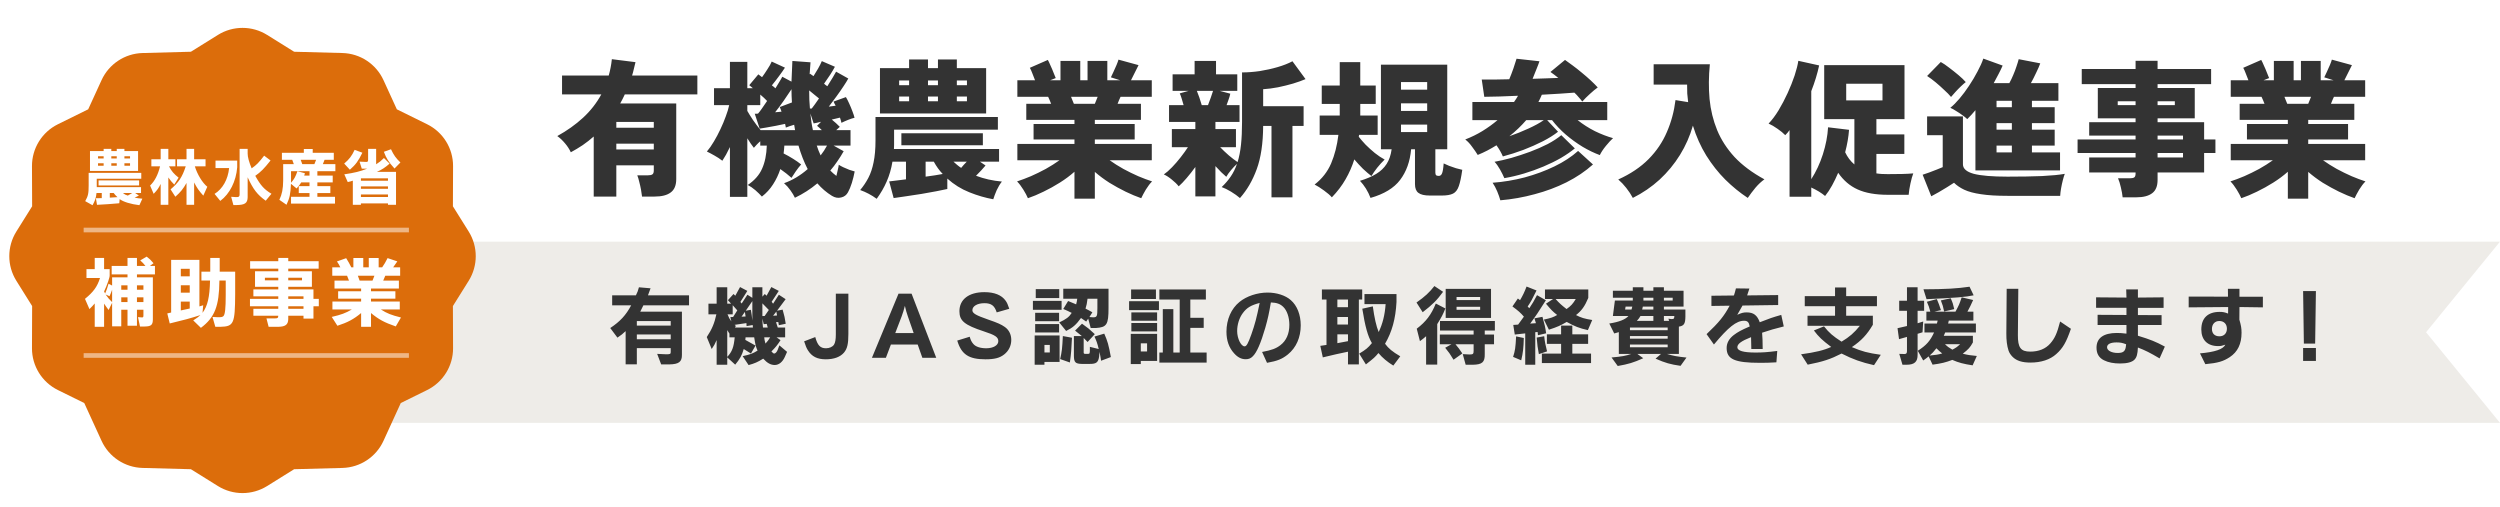
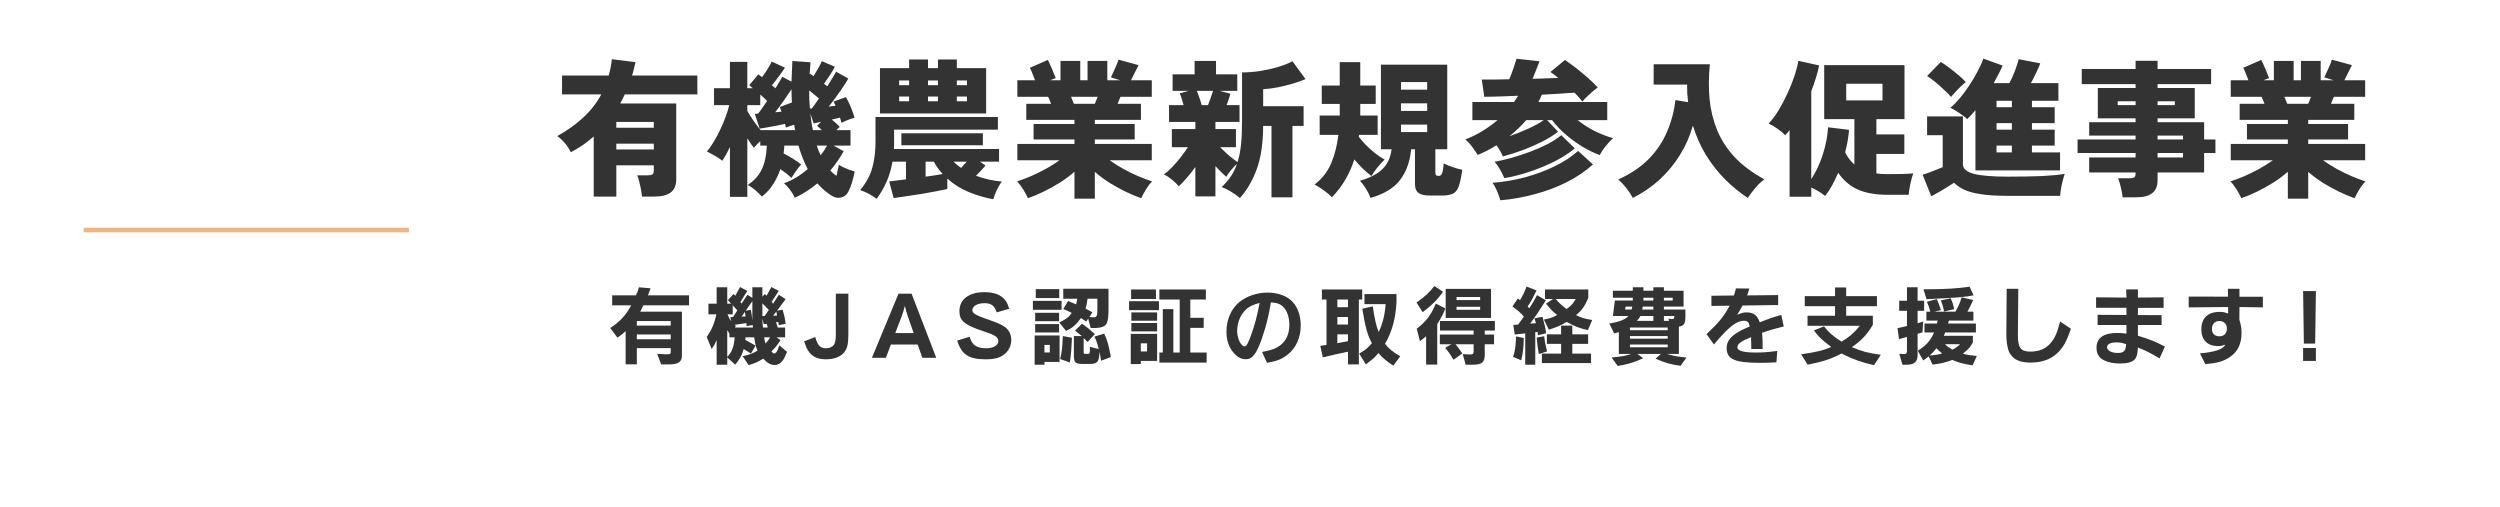
<svg xmlns="http://www.w3.org/2000/svg" width="538" height="109" viewBox="0 0 538 109" fill="none">
  <path d="M127.768 42.304V29.376C127.021 30.037 126.232 30.656 125.4 31.232C124.568 31.787 123.715 32.299 122.84 32.768C122.52 32.085 122.104 31.445 121.592 30.848C121.08 30.229 120.525 29.707 119.928 29.28C122.019 28.128 123.864 26.816 125.464 25.344C127.064 23.872 128.376 22.197 129.4 20.32H120.952V16.256H131C131.32 15.125 131.544 13.952 131.672 12.736L136.76 13.376C136.653 13.845 136.536 14.325 136.408 14.816C136.301 15.307 136.173 15.787 136.024 16.256H150.072V20.32H134.456C134.307 20.661 134.147 20.992 133.976 21.312C133.805 21.632 133.635 21.952 133.464 22.272H145.528V38.528C145.528 39.872 145.133 40.832 144.344 41.408C143.576 42.005 142.403 42.304 140.824 42.304H138.168C138.125 41.877 138.051 41.376 137.944 40.8C137.837 40.224 137.709 39.659 137.56 39.104C137.432 38.549 137.293 38.091 137.144 37.728H139.416C139.864 37.728 140.184 37.664 140.376 37.536C140.589 37.408 140.696 37.12 140.696 36.672V35.584H132.632V42.304H127.768ZM132.632 32.16H140.696V30.912H132.632V32.16ZM132.632 27.488H140.696V26.24H132.632V27.488ZM171.064 42.56C170.851 42.091 170.531 41.557 170.104 40.96C169.699 40.384 169.24 39.872 168.728 39.424C170.541 38.784 172.237 37.771 173.816 36.384C173.027 34.869 172.365 33.184 171.832 31.328H168.792C168.771 31.605 168.749 31.883 168.728 32.16C168.707 32.437 168.675 32.725 168.632 33.024C169.315 33.365 169.997 33.749 170.68 34.176C171.363 34.603 171.939 35.008 172.408 35.392C172.045 35.797 171.661 36.288 171.256 36.864C170.872 37.44 170.563 37.909 170.328 38.272C169.645 37.653 168.845 37.024 167.928 36.384C167.544 37.557 167.021 38.656 166.36 39.68C165.72 40.683 164.92 41.557 163.96 42.304C163.576 41.877 163.107 41.419 162.552 40.928C161.997 40.459 161.453 40.085 160.92 39.808C162.371 38.827 163.395 37.664 163.992 36.32C164.611 34.955 164.952 33.291 165.016 31.328H163.608V30.4C163.331 30.635 163.075 30.88 162.84 31.136C162.605 31.392 162.403 31.616 162.232 31.808C162.061 31.573 161.848 31.285 161.592 30.944C161.357 30.581 161.101 30.187 160.824 29.76V42.368H157.08V31.648C156.803 32.224 156.525 32.768 156.248 33.28C155.971 33.771 155.704 34.208 155.448 34.592C154.936 34.187 154.371 33.813 153.752 33.472C153.155 33.131 152.611 32.843 152.12 32.608C152.632 32.011 153.133 31.296 153.624 30.464C154.136 29.611 154.605 28.725 155.032 27.808C155.48 26.869 155.864 25.952 156.184 25.056C156.525 24.16 156.771 23.349 156.92 22.624H153.656V18.976H157.08V13.312H160.824V18.976H162.008C161.859 18.848 161.72 18.731 161.592 18.624C161.464 18.517 161.347 18.421 161.24 18.336L163.192 16L163.992 16.608C164.355 16.117 164.739 15.552 165.144 14.912C165.571 14.272 165.88 13.717 166.072 13.248L168.92 14.56C168.621 15.029 168.195 15.637 167.64 16.384C167.107 17.109 166.595 17.771 166.104 18.368C166.253 18.475 166.392 18.581 166.52 18.688C166.648 18.795 166.765 18.901 166.872 19.008C167.213 18.453 167.512 17.963 167.768 17.536C168.045 17.088 168.237 16.747 168.344 16.512L170.328 17.568C170.371 16.117 170.435 14.635 170.52 13.12L174.424 13.408C174.403 13.813 174.371 14.24 174.328 14.688C174.285 15.136 174.253 15.573 174.232 16L174.328 15.872L175.064 16.384C175.384 15.893 175.715 15.349 176.056 14.752C176.397 14.155 176.664 13.621 176.856 13.152L179.672 14.368C179.437 14.816 179.096 15.392 178.648 16.096C178.2 16.779 177.763 17.419 177.336 18.016C177.443 18.101 177.56 18.197 177.688 18.304C177.816 18.389 177.933 18.475 178.04 18.56C178.467 17.877 178.851 17.259 179.192 16.704C179.533 16.128 179.779 15.701 179.928 15.424L182.552 16.896C182.339 17.301 181.997 17.856 181.528 18.56C181.08 19.243 180.568 19.979 179.992 20.768C179.437 21.536 178.893 22.261 178.36 22.944C178.595 22.901 178.84 22.869 179.096 22.848C179.352 22.805 179.597 22.773 179.832 22.752C179.747 22.581 179.661 22.421 179.576 22.272C179.512 22.123 179.448 21.984 179.384 21.856L182.04 20.896C182.253 21.237 182.488 21.696 182.744 22.272C183 22.827 183.235 23.392 183.448 23.968C183.661 24.523 183.811 24.981 183.896 25.344C183.512 25.429 183.053 25.579 182.52 25.792C181.987 26.005 181.507 26.219 181.08 26.432C181.059 26.283 181.016 26.112 180.952 25.92C180.909 25.728 180.845 25.525 180.76 25.312C180.525 25.376 180.259 25.44 179.96 25.504C179.661 25.568 179.341 25.643 179 25.728C179.299 25.963 179.597 26.219 179.896 26.496C180.195 26.773 180.472 27.04 180.728 27.296L179.96 28H183.032V31.328H179.384L181.56 32.544C181.155 33.269 180.707 33.984 180.216 34.688C179.747 35.392 179.235 36.064 178.68 36.704C178.893 36.917 179.107 37.12 179.32 37.312C179.533 37.504 179.757 37.685 179.992 37.856C180.099 37.429 180.195 37.013 180.28 36.608C180.387 36.181 180.461 35.797 180.504 35.456C180.76 35.627 181.091 35.808 181.496 36C181.923 36.192 182.349 36.373 182.776 36.544C183.224 36.693 183.608 36.811 183.928 36.896C183.779 37.707 183.576 38.528 183.32 39.36C183.064 40.171 182.787 40.843 182.488 41.376C182.168 41.973 181.677 42.347 181.016 42.496C180.355 42.667 179.693 42.549 179.032 42.144C177.859 41.419 176.813 40.523 175.896 39.456C174.424 40.693 172.813 41.728 171.064 42.56ZM163.672 28H171.096L170.904 26.848C170.605 26.933 170.296 27.029 169.976 27.136C169.677 27.243 169.389 27.349 169.112 27.456C169.091 27.349 169.069 27.232 169.048 27.104C169.027 26.955 168.995 26.805 168.952 26.656C168.397 26.784 167.736 26.923 166.968 27.072C166.221 27.221 165.517 27.349 164.856 27.456C164.195 27.563 163.736 27.637 163.48 27.68L162.424 24.48C162.531 24.48 162.637 24.48 162.744 24.48C162.851 24.48 162.979 24.469 163.128 24.448C163.341 24.213 163.619 23.851 163.96 23.36C164.301 22.869 164.675 22.325 165.08 21.728C164.888 21.515 164.664 21.291 164.408 21.056C164.152 20.821 163.885 20.587 163.608 20.352V22.624H160.824V23.872C161.123 24.405 161.528 25.056 162.04 25.824C162.573 26.592 163.117 27.317 163.672 28ZM166.808 24.16C167.043 24.139 167.277 24.117 167.512 24.096C167.747 24.075 167.971 24.053 168.184 24.032C168.12 23.84 168.056 23.659 167.992 23.488C167.928 23.317 167.864 23.168 167.8 23.04L170.424 22.048C170.36 21.109 170.328 20.16 170.328 19.2C169.859 19.925 169.304 20.747 168.664 21.664C168.024 22.581 167.405 23.413 166.808 24.16ZM174.296 23.36H174.68C174.851 23.147 175.075 22.848 175.352 22.464C175.629 22.08 175.928 21.653 176.248 21.184C175.949 20.928 175.608 20.651 175.224 20.352C174.861 20.032 174.499 19.733 174.136 19.456C174.136 20.117 174.147 20.779 174.168 21.44C174.211 22.08 174.253 22.72 174.296 23.36ZM174.936 28H176.856C176.493 27.637 176.152 27.328 175.832 27.072L176.696 26.208C176.355 26.293 176.035 26.368 175.736 26.432C175.459 26.475 175.245 26.517 175.096 26.56L174.392 24.416C174.456 25.013 174.531 25.621 174.616 26.24C174.701 26.837 174.808 27.424 174.936 28ZM176.6 33.44C176.856 33.099 177.101 32.757 177.336 32.416C177.571 32.053 177.784 31.691 177.976 31.328H175.768C175.896 31.691 176.024 32.053 176.152 32.416C176.301 32.757 176.451 33.099 176.6 33.44ZM213.752 42.88C212.067 42.581 210.349 42.08 208.6 41.376C206.872 40.693 205.293 39.712 203.864 38.432V40.672C203.309 40.8 202.531 40.96 201.528 41.152C200.547 41.344 199.48 41.536 198.328 41.728C197.176 41.92 196.056 42.091 194.968 42.24C193.901 42.411 193.016 42.539 192.312 42.624L191.352 39.04C191.779 38.997 192.301 38.933 192.92 38.848C193.56 38.763 194.243 38.677 194.968 38.592V34.784H192.056C191.8 36.341 191.384 37.771 190.808 39.072C190.253 40.352 189.539 41.589 188.664 42.784C187.555 41.973 186.371 41.344 185.112 40.896C185.795 40.085 186.381 39.211 186.872 38.272C187.363 37.333 187.736 36.224 187.992 34.944C188.269 33.643 188.408 32.075 188.408 30.24V25.184H214.744V27.904H192.408V30.24C192.408 30.539 192.408 30.848 192.408 31.168C192.408 31.467 192.397 31.765 192.376 32.064H215V34.784H210.872L212.088 35.616C211.811 35.936 211.491 36.299 211.128 36.704C210.765 37.088 210.403 37.461 210.04 37.824C211.789 38.485 213.645 38.901 215.608 39.072C215.203 39.584 214.829 40.203 214.488 40.928C214.168 41.675 213.923 42.325 213.752 42.88ZM189.368 24.416V14.656H195.64V12.8H199.704V14.656H201.848V12.8H205.912V14.656H212.216V24.416H189.368ZM193.976 31.264V28.672H211.512V31.264H193.976ZM199.192 38.016C199.896 37.909 200.568 37.813 201.208 37.728C201.848 37.621 202.403 37.525 202.872 37.44C202.147 36.693 201.507 35.808 200.952 34.784H199.192V38.016ZM205.912 21.792H208.088V20.768H205.912V21.792ZM205.912 18.336H208.088V17.312H205.912V18.336ZM193.496 21.792H195.64V20.768H193.496V21.792ZM199.704 21.792H201.848V20.768H199.704V21.792ZM193.496 18.336H195.64V17.312H193.496V18.336ZM199.704 18.336H201.848V17.312H199.704V18.336ZM206.84 36.128C207.032 35.915 207.224 35.691 207.416 35.456C207.629 35.221 207.843 34.997 208.056 34.784H205.176C205.432 35.019 205.699 35.253 205.976 35.488C206.253 35.723 206.541 35.936 206.84 36.128ZM231.224 42.752V36.96C230.285 37.792 229.24 38.571 228.088 39.296C226.936 40.021 225.763 40.672 224.568 41.248C223.395 41.824 222.275 42.293 221.208 42.656C220.995 42.144 220.664 41.525 220.216 40.8C219.768 40.075 219.32 39.488 218.872 39.04C219.789 38.741 220.781 38.368 221.848 37.92C222.915 37.451 223.981 36.928 225.048 36.352C226.115 35.755 227.096 35.136 227.992 34.496H218.936V30.976H231.224V30.016H222.424V26.688H231.224V25.792H220.856V22.336H226.2C226.093 22.059 225.987 21.792 225.88 21.536C225.773 21.259 225.667 21.024 225.56 20.832H218.936V17.28H222.744C222.573 16.811 222.381 16.32 222.168 15.808C221.976 15.296 221.795 14.891 221.624 14.592L225.496 12.896C225.667 13.195 225.859 13.6 226.072 14.112C226.307 14.603 226.52 15.104 226.712 15.616C226.925 16.107 227.085 16.501 227.192 16.8L225.976 17.28H228.216V13.12H232.472V17.28H234.04V13.12H238.296V17.28H241.08L239.064 16.64C239.213 16.363 239.395 15.979 239.608 15.488C239.843 14.976 240.067 14.475 240.28 13.984C240.493 13.472 240.632 13.088 240.696 12.832L245.016 14.016C244.824 14.421 244.557 14.955 244.216 15.616C243.896 16.277 243.619 16.832 243.384 17.28H247.864V20.832H241.144C241.037 21.024 240.931 21.259 240.824 21.536C240.717 21.792 240.611 22.059 240.504 22.336H245.528V25.792H235.608V26.688H244.184V30.016H235.608V30.976H247.864V34.496H238.808C239.704 35.136 240.685 35.755 241.752 36.352C242.819 36.928 243.885 37.451 244.952 37.92C246.019 38.368 247.011 38.741 247.928 39.04C247.48 39.488 247.032 40.075 246.584 40.8C246.157 41.525 245.827 42.144 245.592 42.656C244.547 42.293 243.427 41.824 242.232 41.248C241.059 40.672 239.896 40.032 238.744 39.328C237.613 38.603 236.568 37.824 235.608 36.992V42.752H231.224ZM231.096 22.336H235.608C235.693 22.123 235.789 21.888 235.896 21.632C236.003 21.376 236.109 21.109 236.216 20.832H230.488C230.595 21.109 230.701 21.376 230.808 21.632C230.915 21.888 231.011 22.123 231.096 22.336ZM266.84 42.624C266.328 42.176 265.688 41.717 264.92 41.248C264.173 40.8 263.501 40.469 262.904 40.256C263.672 39.531 264.323 38.773 264.856 37.984C265.411 37.173 265.859 36.267 266.2 35.264C265.795 35.627 265.368 36.075 264.92 36.608C264.472 37.141 264.131 37.621 263.896 38.048C263.597 37.792 263.235 37.461 262.808 37.056C262.403 36.651 261.987 36.213 261.56 35.744V42.272H257.24V35.936C256.643 36.768 256.013 37.568 255.352 38.336C254.712 39.083 254.147 39.669 253.656 40.096C253.293 39.627 252.803 39.147 252.184 38.656C251.565 38.144 250.989 37.771 250.456 37.536C250.989 37.173 251.576 36.661 252.216 36C252.856 35.339 253.475 34.624 254.072 33.856C254.691 33.067 255.213 32.341 255.64 31.68H252.184V27.776H257.24V26.24H251.576V22.624H254.712C254.584 22.133 254.445 21.664 254.296 21.216C254.168 20.768 254.029 20.395 253.88 20.096L255.8 19.552H252.344V16H257.08V13.12H261.688V16H266.264V19.552H262.456L264.76 20.16C264.675 20.565 264.557 20.971 264.408 21.376C264.28 21.781 264.131 22.197 263.96 22.624H266.744V26.24H261.56V27.776H265.976V31.68H262.584C263.117 32.235 263.736 32.821 264.44 33.44C265.144 34.037 265.773 34.517 266.328 34.88C266.669 33.792 266.915 32.544 267.064 31.136C267.213 29.728 267.288 28.107 267.288 26.272V15.584C268.504 15.584 269.773 15.488 271.096 15.296C272.44 15.083 273.731 14.795 274.968 14.432C276.205 14.069 277.261 13.653 278.136 13.184L280.952 17.024C280.205 17.344 279.309 17.664 278.264 17.984C277.24 18.283 276.163 18.549 275.032 18.784C273.923 18.997 272.856 19.136 271.832 19.2V22.848H280.536V27.104H278.136V42.464H273.624V27.104H271.832C271.811 30.837 271.352 33.931 270.456 36.384C269.56 38.837 268.355 40.917 266.84 42.624ZM258.616 22.624H259.96C260.173 22.091 260.376 21.547 260.568 20.992C260.781 20.416 260.941 19.936 261.048 19.552H257.56C257.731 19.957 257.912 20.437 258.104 20.992C258.296 21.547 258.467 22.091 258.616 22.624ZM294.936 42.592C294.68 41.909 294.349 41.237 293.944 40.576C293.539 39.936 293.112 39.381 292.664 38.912C294.072 38.485 295.245 37.984 296.184 37.408C297.123 36.832 297.859 36.128 298.392 35.296C298.947 34.443 299.309 33.387 299.48 32.128H297.176V13.92H311.448V32.128H308.888V37.12C308.888 37.397 308.941 37.589 309.048 37.696C309.155 37.803 309.347 37.856 309.624 37.856C309.923 37.856 310.147 37.696 310.296 37.376C310.467 37.035 310.595 36.299 310.68 35.168C310.979 35.317 311.363 35.488 311.832 35.68C312.301 35.851 312.792 36.021 313.304 36.192C313.816 36.341 314.275 36.459 314.68 36.544C314.467 38.08 314.221 39.243 313.944 40.032C313.667 40.843 313.251 41.387 312.696 41.664C312.141 41.941 311.341 42.08 310.296 42.08H307.704C306.552 42.08 305.731 41.888 305.24 41.504C304.749 41.141 304.504 40.512 304.504 39.616V32.128H303.672C303.437 34.752 302.648 36.949 301.304 38.72C299.981 40.469 297.859 41.76 294.936 42.592ZM286.616 42.464C286.232 42.016 285.667 41.525 284.92 40.992C284.195 40.459 283.523 40.032 282.904 39.712C284.504 38.475 285.688 36.96 286.456 35.168C287.224 33.355 287.747 31.307 288.024 29.024H283.992V24.864H288.312V22.368H284.44V18.4H288.312V13.376H292.728V18.4H296.056V22.368H292.728V24.864H296.472V29.024H292.472L292.408 29.44C292.792 29.931 293.283 30.496 293.88 31.136C294.499 31.755 295.16 32.352 295.864 32.928C296.589 33.504 297.293 33.973 297.976 34.336C297.421 34.869 296.888 35.456 296.376 36.096C295.885 36.715 295.469 37.312 295.128 37.888C294.573 37.461 293.965 36.939 293.304 36.32C292.664 35.68 292.045 35.008 291.448 34.304C290.979 35.797 290.349 37.227 289.56 38.592C288.792 39.936 287.811 41.227 286.616 42.464ZM301.496 23.872H307.128V22.24H301.496V23.872ZM301.496 19.296H307.128V17.664H301.496V19.296ZM301.496 28.416H307.128V26.816H301.496V28.416ZM323.416 33.664C323.096 32.896 322.637 32.096 322.04 31.264C321.421 31.648 320.771 32.021 320.088 32.384C319.427 32.725 318.733 33.045 318.008 33.344C317.667 32.789 317.261 32.203 316.792 31.584C316.344 30.944 315.853 30.421 315.32 30.016C316.643 29.504 317.88 28.896 319.032 28.192C320.205 27.467 321.283 26.688 322.264 25.856H316.856V21.952H325.816C326.136 21.504 326.424 21.056 326.68 20.608C325.251 20.672 323.896 20.725 322.616 20.768C321.357 20.789 320.291 20.811 319.416 20.832L318.872 17.12C319.64 17.12 320.536 17.12 321.56 17.12C322.584 17.099 323.661 17.077 324.792 17.056C325.091 16.352 325.389 15.573 325.688 14.72C325.987 13.845 326.211 13.152 326.36 12.64L331.288 13.184C331.16 13.589 330.947 14.155 330.648 14.88C330.371 15.605 330.093 16.299 329.816 16.96C330.819 16.917 331.789 16.885 332.728 16.864C333.688 16.821 334.563 16.789 335.352 16.768C335.053 16.512 334.755 16.277 334.456 16.064C334.179 15.851 333.912 15.659 333.656 15.488L336.792 12.896C337.261 13.216 337.805 13.611 338.424 14.08C339.064 14.549 339.715 15.061 340.376 15.616C341.059 16.171 341.699 16.725 342.296 17.28C342.893 17.835 343.405 18.347 343.832 18.816C343.299 19.2 342.733 19.669 342.136 20.224C341.539 20.757 340.995 21.301 340.504 21.856C340.312 21.579 340.067 21.28 339.768 20.96C339.491 20.619 339.171 20.277 338.808 19.936C337.955 20 336.909 20.075 335.672 20.16C334.456 20.224 333.165 20.299 331.8 20.384C331.693 20.64 331.576 20.907 331.448 21.184C331.341 21.44 331.213 21.696 331.064 21.952H345.88V25.856H339.512C340.643 26.752 341.88 27.541 343.224 28.224C344.589 28.885 345.891 29.387 347.128 29.728C346.68 30.133 346.168 30.688 345.592 31.392C345.016 32.096 344.579 32.757 344.28 33.376C343.064 32.928 341.827 32.331 340.568 31.584C339.309 30.816 338.104 29.941 336.952 28.96C335.821 27.979 334.84 26.944 334.008 25.856H332.952L335.288 28.352C334.435 29.035 333.347 29.717 332.024 30.4C330.723 31.061 329.325 31.68 327.832 32.256C326.339 32.811 324.867 33.28 323.416 33.664ZM322.872 43.104C322.723 42.549 322.499 41.909 322.2 41.184C321.901 40.48 321.571 39.861 321.208 39.328C323.533 39.157 325.837 38.773 328.12 38.176C330.403 37.557 332.536 36.768 334.52 35.808C336.504 34.848 338.2 33.739 339.608 32.48L342.808 35.392C341.165 36.864 339.267 38.144 337.112 39.232C334.979 40.299 332.696 41.152 330.264 41.792C327.853 42.453 325.389 42.891 322.872 43.104ZM323.736 38.336C323.501 37.781 323.192 37.163 322.808 36.48C322.424 35.797 322.029 35.243 321.624 34.816C322.712 34.624 323.917 34.347 325.24 33.984C326.563 33.6 327.896 33.163 329.24 32.672C330.605 32.16 331.875 31.605 333.048 31.008C334.221 30.389 335.203 29.749 335.992 29.088L338.904 31.936C338.072 32.619 337.08 33.301 335.928 33.984C334.776 34.645 333.517 35.264 332.152 35.84C330.787 36.416 329.389 36.917 327.96 37.344C326.531 37.771 325.123 38.101 323.736 38.336ZM324.824 29.312C326.189 28.843 327.544 28.299 328.888 27.68C330.253 27.061 331.363 26.453 332.216 25.856H328.44C327.395 27.072 326.189 28.224 324.824 29.312ZM351.384 42.592C351 41.867 350.531 41.152 349.976 40.448C349.443 39.765 348.867 39.157 348.248 38.624C350.893 37.429 353.069 35.968 354.776 34.24C356.483 32.512 357.795 30.571 358.712 28.416C359.651 26.261 360.269 23.968 360.568 21.536L363.288 21.984C363.203 21.365 363.139 20.747 363.096 20.128C363.075 19.509 363.064 18.869 363.064 18.208H355.864V13.824H367.96C367.704 16.448 367.683 18.944 367.896 21.312C368.131 23.68 368.675 25.909 369.528 28C370.381 30.069 371.629 32 373.272 33.792C374.936 35.563 377.08 37.163 379.704 38.592C379.043 39.061 378.403 39.659 377.784 40.384C377.165 41.131 376.611 41.867 376.12 42.592C374.435 41.483 372.824 40.171 371.288 38.656C369.773 37.141 368.408 35.413 367.192 33.472C365.997 31.531 365.037 29.387 364.312 27.04C363.672 29.28 362.744 31.381 361.528 33.344C360.312 35.307 358.851 37.077 357.144 38.656C355.437 40.213 353.517 41.525 351.384 42.592ZM385.112 42.336V28C384.963 28.192 384.813 28.384 384.664 28.576C384.515 28.747 384.355 28.917 384.184 29.088C383.757 28.64 383.203 28.181 382.52 27.712C381.859 27.243 381.219 26.869 380.6 26.592C381.325 25.845 382.04 24.896 382.744 23.744C383.448 22.571 384.099 21.333 384.696 20.032C385.293 18.731 385.795 17.472 386.2 16.256C386.605 15.019 386.872 13.963 387 13.088L391.48 14.08C391.096 15.872 390.531 17.717 389.784 19.616V38.56C390.808 36.981 391.64 35.2 392.28 33.216C392.92 31.211 393.293 29.269 393.4 27.392L397.912 27.936C397.805 29.451 397.528 31.061 397.08 32.768C397.571 33.813 398.232 34.688 399.064 35.392V25.632H392.568V14.016H409.848V25.632H403.8V28.928H409.816V33.12H403.8V37.312C404.184 37.376 404.579 37.419 404.984 37.44C405.411 37.461 405.837 37.472 406.264 37.472C407.395 37.472 408.419 37.461 409.336 37.44C410.275 37.419 411.075 37.376 411.736 37.312C411.523 37.867 411.32 38.592 411.128 39.488C410.936 40.363 410.808 41.173 410.744 41.92H406.264C403.619 41.92 401.453 41.536 399.768 40.768C398.104 40.021 396.707 38.827 395.576 37.184C395.171 38.144 394.733 39.051 394.264 39.904C393.795 40.757 393.293 41.515 392.76 42.176C392.419 41.877 391.971 41.557 391.416 41.216C390.883 40.896 390.339 40.608 389.784 40.352V42.336H385.112ZM397.304 21.6H405.112V18.016H397.304V21.6ZM425.112 36.672V23.712C424.835 24.053 424.547 24.384 424.248 24.704C423.949 25.024 423.651 25.333 423.352 25.632C423.096 25.376 422.755 25.099 422.328 24.8C421.901 24.48 421.453 24.181 420.984 23.904C420.536 23.605 420.109 23.371 419.704 23.2C420.323 22.709 420.984 22.048 421.688 21.216C422.392 20.384 423.075 19.467 423.736 18.464C424.419 17.44 425.027 16.416 425.56 15.392C426.115 14.368 426.531 13.44 426.808 12.608L430.968 14.112C430.712 14.709 430.413 15.328 430.072 15.968C429.752 16.587 429.411 17.227 429.048 17.888H432.408C432.707 17.355 432.984 16.779 433.24 16.16C433.517 15.52 433.752 14.901 433.944 14.304C434.157 13.685 434.317 13.163 434.424 12.736L439.064 13.632C438.893 14.123 438.605 14.784 438.2 15.616C437.816 16.448 437.432 17.205 437.048 17.888H442.968V21.696H437.272V23.072H442.168V26.496H437.272V27.904H442.168V31.328H437.272V32.8H443.32V36.672H425.112ZM415.608 42.24L413.752 37.6C414.136 37.472 414.605 37.312 415.16 37.12C415.736 36.907 416.291 36.693 416.824 36.48C417.379 36.267 417.795 36.096 418.072 35.968V29.088H414.712V25.056H422.424V35.36C422.424 36.299 423.203 36.981 424.76 37.408C426.339 37.813 428.76 38.016 432.024 38.016C434.904 38.016 437.379 37.973 439.448 37.888C441.539 37.781 443.171 37.621 444.344 37.408C444.216 37.728 444.077 38.176 443.928 38.752C443.779 39.328 443.651 39.925 443.544 40.544C443.437 41.163 443.373 41.696 443.352 42.144H432.024C429.699 42.144 427.789 42.027 426.296 41.792C424.824 41.579 423.629 41.259 422.712 40.832C421.816 40.405 421.08 39.904 420.504 39.328C420.099 39.605 419.597 39.925 419 40.288C418.424 40.651 417.837 41.003 417.24 41.344C416.643 41.685 416.099 41.984 415.608 42.24ZM419.864 20.864C419.48 20.395 418.989 19.893 418.392 19.36C417.816 18.805 417.208 18.261 416.568 17.728C415.928 17.195 415.309 16.736 414.712 16.352L417.656 13.344C418.168 13.621 418.765 14.027 419.448 14.56C420.131 15.072 420.803 15.605 421.464 16.16C422.125 16.715 422.648 17.216 423.032 17.664C422.755 17.877 422.403 18.187 421.976 18.592C421.571 18.976 421.176 19.381 420.792 19.808C420.408 20.213 420.099 20.565 419.864 20.864ZM429.656 32.8H432.952V31.328H429.656V32.8ZM429.656 27.904H432.952V26.496H429.656V27.904ZM429.656 23.072H432.952V21.696H429.656V23.072ZM456.792 42.464C456.728 41.824 456.6 41.109 456.408 40.32C456.237 39.552 456.035 38.901 455.8 38.368H458.328C458.776 38.368 459.096 38.304 459.288 38.176C459.48 38.048 459.576 37.771 459.576 37.344V37.12H449.592V33.888H459.576V32.928H447.096V30.016H459.576V29.184H449.592V26.304H459.576V25.472H451.448V18.944H459.576V18.112H447.992V14.848H459.576V13.088H464.312V14.848H475.832V18.112H464.312V18.944H472.312V25.472H464.312V26.304H474.328V30.016H476.76V32.928H474.328V37.12H464.312V38.72C464.312 40.043 463.928 40.992 463.16 41.568C462.392 42.165 461.24 42.464 459.704 42.464H456.792ZM464.312 33.888H469.784V32.928H464.312V33.888ZM464.312 30.016H469.784V29.184H464.312V30.016ZM455.736 22.624H459.576V21.792H455.736V22.624ZM464.312 22.624H468.024V21.792H464.312V22.624ZM492.344 42.752V36.96C491.405 37.792 490.36 38.571 489.208 39.296C488.056 40.021 486.883 40.672 485.688 41.248C484.515 41.824 483.395 42.293 482.328 42.656C482.115 42.144 481.784 41.525 481.336 40.8C480.888 40.075 480.44 39.488 479.992 39.04C480.909 38.741 481.901 38.368 482.968 37.92C484.035 37.451 485.101 36.928 486.168 36.352C487.235 35.755 488.216 35.136 489.112 34.496H480.056V30.976H492.344V30.016H483.544V26.688H492.344V25.792H481.976V22.336H487.32C487.213 22.059 487.107 21.792 487 21.536C486.893 21.259 486.787 21.024 486.68 20.832H480.056V17.28H483.864C483.693 16.811 483.501 16.32 483.288 15.808C483.096 15.296 482.915 14.891 482.744 14.592L486.616 12.896C486.787 13.195 486.979 13.6 487.192 14.112C487.427 14.603 487.64 15.104 487.832 15.616C488.045 16.107 488.205 16.501 488.312 16.8L487.096 17.28H489.336V13.12H493.592V17.28H495.16V13.12H499.416V17.28H502.2L500.184 16.64C500.333 16.363 500.515 15.979 500.728 15.488C500.963 14.976 501.187 14.475 501.4 13.984C501.613 13.472 501.752 13.088 501.816 12.832L506.136 14.016C505.944 14.421 505.677 14.955 505.336 15.616C505.016 16.277 504.739 16.832 504.504 17.28H508.984V20.832H502.264C502.157 21.024 502.051 21.259 501.944 21.536C501.837 21.792 501.731 22.059 501.624 22.336H506.648V25.792H496.728V26.688H505.304V30.016H496.728V30.976H508.984V34.496H499.928C500.824 35.136 501.805 35.755 502.872 36.352C503.939 36.928 505.005 37.451 506.072 37.92C507.139 38.368 508.131 38.741 509.048 39.04C508.6 39.488 508.152 40.075 507.704 40.8C507.277 41.525 506.947 42.144 506.712 42.656C505.667 42.293 504.547 41.824 503.352 41.248C502.179 40.672 501.016 40.032 499.864 39.328C498.733 38.603 497.688 37.824 496.728 36.992V42.752H492.344ZM492.216 22.336H496.728C496.813 22.123 496.909 21.888 497.016 21.632C497.123 21.376 497.229 21.109 497.336 20.832H491.608C491.715 21.109 491.821 21.376 491.928 21.632C492.035 21.888 492.131 22.123 492.216 22.336Z" fill="#333333" />
-   <path d="M538 52L522.088 71.5L538 91H69V52H538Z" fill="#EEECE8" />
  <path d="M134.636 78.404H137.048V74.912H144.338V75.776C144.338 76.172 144.194 76.244 143.366 76.244C143.258 76.244 142.988 76.226 142.574 76.208L141.422 76.154L142.286 78.422H143.996C146.084 78.386 146.768 77.882 146.75 76.352V67.064H137.786L138.452 65.714H148.28V63.554H139.442L140 62.042L137.498 61.826C137.264 62.654 137.228 62.78 136.85 63.554H131.738V65.714H135.824C134.708 67.82 133.448 69.188 131.324 70.592L132.872 72.662C133.79 72.032 133.916 71.924 134.636 71.258V78.404ZM137.048 70.07V69.098H144.338V70.07H137.048ZM137.048 73.004V71.978H144.338V73.004H137.048ZM160.394 73.148L160.448 72.59H162.302C162.554 74.21 162.626 74.534 163.022 75.452C161.996 76.082 161.438 76.298 159.818 76.64L161.096 78.566C162.41 78.206 163.022 77.936 164.246 77.18C165.11 78.134 165.866 78.548 166.73 78.548C167.612 78.548 168.404 77.9 168.89 76.82L169.376 75.722L167.72 74.318L167.378 75.236C167.198 75.722 166.874 76.082 166.622 76.082C166.46 76.082 166.316 75.974 166.01 75.632C166.91 74.732 167.378 74.156 167.972 73.202L167.108 72.59H168.962V70.484H167.378L167 69.332L167.486 69.296L167.612 69.98L169.088 69.674C168.926 68.54 168.8 67.928 168.422 66.632L167.216 66.866L169.07 64.382L167.612 63.428L166.37 65.354L166.064 64.94L167.594 62.6L165.992 61.772L164.966 63.644L164.588 63.266L164.066 63.842V61.826H161.906V64.094L160.844 63.428L159.602 65.318L159.332 64.976L160.826 62.6L159.26 61.772L158.234 63.644L157.856 63.266L156.65 64.598L157.334 65.354H156.506V61.826H154.22V65.354H152.456V67.64H154.166C153.752 69.548 153.212 70.862 152.096 72.536L153.158 75.11C153.716 74.264 153.806 74.138 154.22 73.184V78.494H156.506V76.91L158.216 78.476C159.188 77.324 159.692 76.406 160.052 75.11L161.6 76.082L162.59 74.372L160.394 73.148ZM157.676 65.678L158.666 66.794L157.766 68.216L157.172 68.234L157.388 69.17C156.974 68.594 156.902 68.468 156.56 67.64H157.676V65.678ZM158.09 69.908L160.628 69.53L160.664 70.178L161.978 69.944L162.032 70.484H158.162L158.36 70.142L158.09 69.908ZM161.906 68.972C161.78 67.784 161.744 67.604 161.582 66.668L160.484 66.866L161.906 64.796V68.972ZM164.066 65.282L165.452 66.704L164.552 68L164.066 68.018V65.282ZM164.354 69.764L165.002 69.692L165.218 70.484H164.192C164.102 69.638 164.102 69.494 164.066 68.558L164.354 69.764ZM156.506 71.042L156.974 71.798V72.59H158.108C157.91 74.714 157.55 75.686 156.506 76.802V71.042ZM165.74 72.59C165.344 73.238 165.272 73.328 164.732 73.94C164.534 73.238 164.516 73.112 164.462 72.59H165.74ZM167.072 67.046L167.216 67.892L166.37 67.946L167.072 67.046ZM160.304 67.118L160.448 68.108L159.584 68.144L160.304 67.118ZM179.87 63.194V71.96C179.87 73.058 179.744 73.742 179.474 74.174C179.168 74.642 178.484 74.948 177.764 74.948C176.54 74.948 175.946 74.354 175.442 72.536L173.048 73.454C173.372 74.444 173.57 74.93 173.858 75.38C174.704 76.73 175.874 77.324 177.71 77.324C179.474 77.324 180.842 76.82 181.652 75.848C182.336 75.002 182.57 74.012 182.57 71.87V63.194H179.87ZM191.724 74.138H197.484L198.492 77H201.48L196.17 63.194H193.362L187.638 77H190.644L191.724 74.138ZM192.66 71.672L194.028 68.108C194.316 67.334 194.532 66.632 194.73 65.822C194.946 66.758 195.108 67.316 195.378 68.108L196.62 71.672H192.66ZM217.194 66.452C216.888 65.534 216.726 65.156 216.42 64.724C215.556 63.5 214.008 62.87 211.83 62.87C208.5 62.87 206.466 64.436 206.466 66.974C206.466 69.044 207.564 69.944 211.722 71.312C214.17 72.104 214.836 72.554 214.836 73.418C214.836 74.318 213.756 74.948 212.226 74.948C210.984 74.948 209.976 74.624 209.472 74.03C209.094 73.598 208.878 73.184 208.68 72.464L205.998 73.292C206.898 76.28 208.482 77.324 212.082 77.324C213.99 77.324 215.142 77.036 216.096 76.28C217.086 75.506 217.626 74.39 217.626 73.148C217.626 71.996 217.14 71.006 216.258 70.376C215.466 69.818 214.71 69.476 212.712 68.792C210.012 67.856 209.256 67.424 209.256 66.758C209.256 65.876 210.336 65.246 211.848 65.246C213.324 65.246 214.026 65.768 214.494 67.226L217.194 66.452ZM234.539 74.642V75.164C234.539 76.118 234.521 76.154 234.035 76.154H233.657C233.243 76.154 233.189 76.118 233.207 75.704V72.734L234.053 73.598L235.601 71.906C234.359 70.754 234.161 70.592 232.847 69.656L231.353 71.15C232.037 71.69 232.145 71.762 232.811 72.32H231.101V76.568C231.119 77.972 231.425 78.278 232.793 78.314H234.467C235.925 78.332 236.357 77.99 236.537 76.694L236.609 75.722C236.789 76.55 236.807 76.694 236.951 77.63L239.057 76.838C238.571 74.192 238.355 73.436 237.635 71.798L235.529 72.428C235.979 73.4 236.141 73.868 236.447 75.11L234.539 74.642ZM234.179 68.576L234.719 70.592H235.799C238.193 70.43 238.553 69.872 238.553 66.272V62.132H228.815V64.292H231.821C231.749 64.832 231.731 64.922 231.587 65.498C230.777 65.138 230.669 65.102 229.859 64.778L228.815 66.488C229.715 66.884 229.859 66.938 230.633 67.334C230.075 68.216 229.481 68.666 227.951 69.386L229.427 71.222C230.813 70.556 231.587 69.89 232.631 68.432C233.063 68.72 233.171 68.792 233.747 69.206L234.179 68.576ZM234.449 68.216L235.079 67.208C234.341 66.794 234.233 66.722 233.603 66.416C233.837 65.66 233.909 65.3 234.035 64.292H236.159V66.272C236.159 68.072 236.069 68.288 235.259 68.288C235.079 68.288 234.899 68.27 234.701 68.252L234.449 68.216ZM230.237 78.008C230.507 76.1 230.579 75.074 230.687 72.68L228.725 72.32C228.599 74.984 228.509 75.686 228.149 77.27L230.237 78.008ZM228.023 72.194H222.659V78.494H224.765V77.882H228.023V72.194ZM225.917 74.228V75.848H224.765V74.228H225.917ZM227.951 62.222H222.893V64.148H227.951V62.222ZM227.915 69.116V67.316H222.767V69.116H227.915ZM227.915 69.746H222.767V71.546H227.915V69.746ZM228.455 64.742H222.281V66.668H228.455V64.742ZM250.235 75.866H249.497V78.026H259.667V75.866H256.157V70.556H259.037V68.396H256.157V64.454H259.505V62.294H249.497V64.454H253.871V75.866H252.503V66.524H250.235V75.866ZM245.501 77.666H249.011V71.852H243.341V78.35H245.501V77.666ZM246.851 73.886V75.632H245.501V73.886H246.851ZM249.011 69.026V67.226H243.467V69.026H249.011ZM243.467 69.512V71.312H249.011V69.512H243.467ZM242.981 66.74H249.407V64.814H242.981V66.74ZM243.413 62.294V64.346H248.759V62.294H243.413ZM272.663 78.08C274.895 77.684 275.939 77.252 277.145 76.28C278.945 74.822 279.917 72.608 279.917 70.016C279.917 67.73 279.143 65.768 277.775 64.58C276.641 63.572 274.751 62.96 272.789 62.96C270.575 62.96 268.253 63.734 266.741 64.976C264.959 66.416 263.933 68.756 263.933 71.384C263.933 73.292 264.473 74.822 265.589 76.046C266.363 76.91 267.155 77.306 268.073 77.306C268.721 77.306 269.171 77.126 269.621 76.658C270.467 75.83 271.331 73.832 272.285 70.556C272.825 68.648 273.095 67.478 273.491 65.084C274.787 65.138 275.507 65.408 276.155 66.038C276.965 66.812 277.469 68.288 277.469 69.908C277.469 71.816 276.803 73.328 275.543 74.282C274.571 75.02 273.689 75.344 271.601 75.74L272.663 78.08ZM271.079 65.192C270.413 68.45 270.071 69.746 269.279 71.996C268.577 73.94 268.253 74.534 267.839 74.534C267.065 74.534 266.237 72.842 266.237 71.24C266.237 69.854 266.687 68.396 267.461 67.37C268.307 66.218 269.225 65.678 271.079 65.192ZM293.165 66.434C293.777 70.286 294.371 72.41 295.235 73.832C294.407 74.858 293.939 75.236 292.499 76.1L293.939 78.422C295.757 77 295.865 76.892 296.639 75.974C297.503 77 298.529 77.864 299.843 78.674L301.337 76.676C299.627 75.668 298.817 75.002 298.061 73.976C299.555 71.42 300.329 68.648 300.527 64.994V63.284H293.633V65.444H298.187C298.025 67.766 297.539 69.692 296.693 71.456C296.189 70.286 295.739 68.27 295.433 65.93L293.165 66.434ZM292.427 78.422V64.454H293.147V62.294H284.471V64.454H285.461V74.228L284.129 74.426L284.669 76.91C287.351 76.262 287.765 76.172 290.087 75.686V78.422H292.427ZM287.801 66.11V64.454H290.087V66.11H287.801ZM287.801 69.836V68.216H290.087V69.836H287.801ZM287.801 73.85V71.942H290.087V73.418L287.801 73.85ZM315.413 78.494H316.943C318.977 78.458 319.553 77.936 319.517 76.226V74.084H321.515V71.996H319.517V71.132H321.695V69.08H309.887V71.132H317.123V71.996H309.851V74.084H312.353L311.003 74.84C311.849 75.884 311.993 76.082 312.803 77.414L314.693 76.064C314.009 75.038 313.901 74.894 313.217 74.084H317.123V75.488C317.123 76.154 316.997 76.28 316.331 76.28H316.151L314.783 76.208L315.413 78.494ZM308.987 65.318C308.015 67.712 306.881 69.224 304.883 70.736L305.567 73.418C306.269 72.896 306.377 72.806 306.899 72.356V78.458H309.293V69.746C310.247 68.216 310.517 67.694 311.039 66.38L308.987 65.318ZM311.111 68.414H320.867V62.168H311.111V68.414ZM318.527 63.914V64.58H313.451V63.914H318.527ZM318.527 66.668H313.451V66.02H318.527V66.668ZM308.681 61.556C307.565 62.978 306.665 63.806 304.829 65.102L306.161 67.19C308.285 65.552 309.203 64.634 310.553 62.798L308.681 61.556ZM334.223 64.346L332.693 65.354C333.773 66.65 334.169 67.064 335.105 67.784C334.277 68.27 333.755 68.45 332.243 68.774L333.323 70.952C335.105 70.376 335.861 70.034 337.157 69.278C338.885 70.25 339.875 70.628 341.711 71.042L342.647 68.864C340.973 68.594 340.253 68.378 339.155 67.802C340.361 66.866 341.045 65.912 341.801 64.112V62.294H332.477V64.346H334.223ZM339.101 64.346C338.525 65.336 338.057 65.858 337.121 66.506C336.005 65.642 335.573 65.246 334.763 64.346H339.101ZM331.811 78.134H342.395V76.1H338.363V73.994H341.765V71.942H338.363V70.07H335.951V71.942H332.891V73.994H335.951V76.1H331.811V78.134ZM332.927 75.614C332.567 74.192 332.441 73.562 332.315 72.356L330.695 72.644C330.821 74.192 330.911 74.93 331.163 76.208L332.927 75.614ZM330.209 68.504L330.533 69.548L329.291 69.638C330.443 68.09 331.199 66.974 332.675 64.616L330.767 63.518C329.993 64.976 329.867 65.192 329.111 66.326L328.751 65.966C329.435 64.958 329.705 64.472 330.659 62.51L328.517 61.664C328.031 62.924 327.725 63.554 327.113 64.598L326.645 64.238L325.475 65.948C326.699 66.848 327.239 67.316 327.941 68.144L326.699 69.854L325.655 69.926L325.979 71.996L328.229 71.744V78.494H330.389V71.492L330.893 71.438L330.965 72.14L332.729 71.726C332.549 70.448 332.423 69.89 331.937 68.18L330.209 68.504ZM327.365 77.54C327.743 75.956 327.869 74.912 327.923 72.734L326.267 72.392C326.141 74.84 326.051 75.452 325.619 76.802L327.365 77.54ZM361.295 70.286C362.393 70.124 362.681 69.674 362.699 68.126V66.614H358.073V65.984H362.303V62.564H358.073V61.826H355.805V62.564H353.663V61.826H351.377V62.564H347.093V64.076H351.377V64.67H347.525L347.093 68H350.441C349.811 68.738 348.425 69.296 346.319 69.62L347.381 71.762L348.371 71.474V76.172H351.035C349.847 76.586 349.001 76.73 346.805 76.928L348.137 78.764C350.459 78.35 351.503 78.044 353.627 77.09L352.367 76.172H357.443L356.273 77.18C358.343 78.098 359.513 78.422 361.655 78.728L362.933 76.946C360.845 76.73 360.035 76.568 358.757 76.172H361.295V70.286ZM353.393 66.614L353.537 65.984H355.805V66.614H353.393ZM351.107 66.614H349.721L349.829 65.984H351.269L351.107 66.614ZM359.189 69.044H358.073V68H360.323C360.287 68.594 360.233 68.666 359.711 68.666L359.513 68.648L359.045 68.576L359.189 69.044ZM353.663 64.076H355.805V64.67H353.663V64.076ZM355.805 68V69.044H352.259C352.691 68.558 352.745 68.486 353.033 68H355.805ZM358.073 64.076H359.963V64.67H358.073V64.076ZM358.883 71.06H350.765V70.484H358.883V71.06ZM358.883 72.878H350.765V72.32H358.883V72.878ZM358.883 74.732H350.765V74.138H358.883V74.732ZM368.297 63.644V65.84L372.221 65.786C371.015 68.036 369.935 69.368 367.253 71.906L368.837 74.138C371.951 70.394 373.679 69.026 375.317 69.026C376.055 69.026 376.379 69.332 376.541 70.25C374.705 71.042 373.985 71.438 373.103 72.104C372.077 72.896 371.573 73.832 371.573 74.894C371.573 77.306 373.319 78.08 378.773 78.08C380.087 78.08 380.771 78.062 382.283 77.972L382.463 75.524C380.357 75.794 379.331 75.866 377.765 75.866C375.191 75.866 373.877 75.488 373.877 74.732C373.877 74.012 374.705 73.4 376.829 72.554L376.883 75.11H379.331C379.313 73.22 379.295 72.752 379.205 71.6C380.915 71.024 381.779 70.772 383.867 70.25L383.327 67.766C381.311 68.342 380.969 68.468 378.701 69.35C378.143 67.82 377.351 67.226 375.875 67.226C375.191 67.226 374.777 67.334 373.859 67.748C374.471 66.686 374.687 66.326 374.993 65.75L382.661 65.642V63.5L375.983 63.572C376.199 62.978 376.235 62.852 376.469 62.096L373.571 62.06C373.373 62.834 373.355 62.942 373.139 63.59L368.297 63.644ZM390.347 71.114C391.391 72.5 392.129 73.202 394.073 74.66C392.561 75.362 390.653 75.83 387.593 76.244L389.015 78.476C392.327 77.828 393.947 77.288 396.305 76.082C398.753 77.324 400.517 77.954 403.289 78.584L404.747 76.352C401.939 75.956 400.661 75.614 398.519 74.696C400.589 73.292 401.777 72.014 403.037 69.89V67.946H397.295V65.894H403.919V63.734H397.295V61.862H394.901V63.734H388.385V65.894H394.901V67.946H388.979V70.106H400.247C398.987 71.654 398.033 72.482 396.305 73.526C394.451 72.338 393.623 71.618 392.525 70.232L390.347 71.114ZM415.889 78.476C417.851 78.206 418.643 78.008 420.137 77.45C421.487 78.044 422.585 78.332 424.511 78.62L425.411 76.604C424.025 76.478 423.467 76.388 422.387 76.118C423.629 75.146 423.971 74.768 424.565 73.688V72.266H418.301L418.607 71.546H425.213V69.62H419.237L419.381 68.99H424.673V67.064H423.395C423.953 66.002 424.061 65.822 424.619 64.562L422.153 63.986C421.667 65.462 421.559 65.678 420.821 67.064H416.303L417.689 66.74C417.311 65.588 417.257 65.426 416.807 64.364L414.665 64.94C415.079 65.894 415.133 66.038 415.403 67.064H414.557V68.99H416.987L416.825 69.62H414.143V71.546H416.213C415.367 73.382 414.539 74.318 412.703 75.488L413.873 77.576C414.521 77.126 414.701 76.982 415.043 76.694L415.889 78.476ZM415.259 76.514C415.835 76.01 416.105 75.722 416.717 74.948C417.221 75.452 417.329 75.542 417.959 76.064C417.059 76.316 416.627 76.388 415.259 76.514ZM421.829 74.066C421.109 74.714 421.001 74.786 420.155 75.254C419.327 74.75 419.201 74.678 418.553 74.066H421.829ZM423.845 61.7C421.163 62.096 418.769 62.24 413.927 62.258L414.593 64.382C420.875 64.094 423.035 63.914 424.727 63.554L423.845 61.7ZM417.671 64.652C418.085 65.714 418.139 65.894 418.373 67.028L420.551 66.524C420.299 65.408 420.245 65.228 419.795 64.184L417.671 64.652ZM412.667 71.834L413.729 71.51L413.873 69.188L412.667 69.566V66.884H414.071V64.724H412.667V61.826H410.381V64.724H408.707V66.884H410.381V70.16C409.517 70.376 409.373 70.412 408.347 70.628L408.671 72.986C409.481 72.752 409.589 72.716 410.381 72.5V75.524C410.381 76.028 410.237 76.19 409.805 76.19L409.481 76.172L408.725 76.154L409.409 78.494H410.255C412.001 78.494 412.685 77.864 412.667 76.334V71.834ZM431.837 62.15L431.765 71.726C431.747 73.202 431.909 74.444 432.233 75.434C432.395 75.938 432.719 76.406 433.151 76.838C433.997 77.648 435.185 78.026 436.949 78.026C439.253 78.026 441.179 77.396 442.511 76.19C443.933 74.93 444.671 73.634 445.661 70.754L443.339 69.188C442.673 71.762 442.205 72.788 441.215 73.922C440.207 75.074 438.731 75.668 436.913 75.668C434.861 75.668 434.231 74.804 434.249 72.104L434.339 62.15H431.837ZM457.613 67.784L451.403 67.748V69.944H457.613V71.798C456.695 71.69 456.227 71.654 455.543 71.654C452.681 71.654 451.169 72.752 451.169 74.822C451.169 76.118 451.691 77 452.789 77.54C453.743 78.008 454.859 78.224 456.263 78.224C457.757 78.224 458.837 77.936 459.359 77.378C459.827 76.874 460.007 76.226 460.079 74.786C461.663 75.398 462.671 75.902 464.741 77.126L465.875 74.588C463.949 73.544 462.797 73.076 460.079 72.248V69.944H465.173V67.82L460.079 67.802V66.254H465.605V63.986L460.079 64.04V62.276H457.559L457.613 64.04L451.079 63.986V66.236H457.613V67.784ZM457.523 74.264C457.415 75.56 457.001 75.956 455.723 75.956C454.409 75.956 453.437 75.434 453.437 74.732C453.437 74.066 454.175 73.688 455.471 73.688C456.263 73.688 456.695 73.76 457.541 74.084L457.523 74.264ZM479.465 63.842L471.005 63.824V66.146L479.501 66.074L479.483 67.478C478.727 67.19 478.385 67.118 477.665 67.118C475.127 67.118 473.723 68.45 473.723 70.898C473.723 73.166 475.055 74.48 477.359 74.48C477.935 74.48 478.223 74.408 478.889 74.174C478.421 75.164 476.675 75.758 473.435 76.046L474.587 78.368C477.287 78.116 478.439 77.774 479.843 76.856C481.553 75.722 482.381 74.012 482.381 71.618C482.381 70.646 482.273 70.034 481.913 68.792L481.931 66.074L486.971 66.146V63.86H481.931V62.15H479.447L479.465 63.842ZM477.593 69.08C478.583 69.08 479.231 69.728 479.231 70.736C479.231 71.726 478.601 72.374 477.629 72.374C476.603 72.374 476.009 71.78 476.009 70.79C476.009 69.764 476.639 69.08 477.593 69.08ZM498.221 73.94L498.383 62.636H495.629L495.791 73.94H498.221ZM498.383 74.894H495.629V77.666H498.383V74.894Z" fill="#333333" />
  <g filter="url(#filter0_d_4101_141)">
-     <path d="M52.194 4C54.028 4 55.862 4.504 57.48 5.512L63.298 9.136L73.694 9.411C77.512 9.512 80.938 11.775 82.525 15.242L85.402 21.525L91.915 24.737C95.346 26.428 97.513 29.923 97.499 33.741L97.466 42.398L100.86 47.825C102.888 51.069 102.888 55.184 100.86 58.428L97.465 63.857L97.499 72.935C97.513 76.753 95.346 80.248 91.915 81.939L86.249 84.732L82.525 92.869C80.938 96.337 77.512 98.599 73.694 98.7L63.299 98.974L57.48 102.6C55.861 103.608 54.025 104.111 52.19 104.11C50.355 104.111 48.52 103.608 46.901 102.6L41.081 98.974L30.688 98.7C26.87 98.599 23.443 96.337 21.856 92.869L18.131 84.732L12.465 81.939C9.035 80.248 6.868 76.753 6.882 72.935L6.915 63.857L3.521 58.428C1.493 55.184 1.493 51.068 3.521 47.824L6.915 42.397L6.882 33.741C6.868 29.923 9.035 26.428 12.465 24.737L18.979 21.525L21.856 15.242C23.443 11.775 26.87 9.512 30.688 9.411L41.081 9.136L46.901 5.512C48.519 4.504 50.353 4 52.187 4H52.194Z" fill="#DC6D0B" />
-   </g>
+     </g>
  <path d="M21.9 41.531V42.636L20.639 42.662L20.873 44.079C23.213 43.949 23.564 43.923 25.67 43.741L25.748 42.844C26.515 43.429 28.14 43.936 29.999 44.157L30.636 42.753C29.843 42.688 29.726 42.675 28.972 42.532L29.895 42.09L29.076 41.531H30.35V40.27H20.821V38.463H30.402V37.202H19.079V39.867C19.079 41.635 18.975 42.155 18.338 43.286L19.911 44.17C20.457 43.221 20.665 42.571 20.769 41.531H21.9ZM27.503 42.09C26.97 41.921 26.853 41.856 26.45 41.531H28.465L27.503 42.09ZM24.461 41.531C24.773 41.947 24.838 42.012 25.28 42.428L23.629 42.532V41.531H24.461ZM29.713 36.786V32.509H26.775V32.041H25.124V32.509H23.954V32.041H22.303V32.509H19.365V36.786H29.713ZM27.984 33.627V34.095H26.775V33.627H27.984ZM23.954 34.095V33.627H25.124V34.095H23.954ZM22.303 33.627V34.095H21.094V33.627H22.303ZM27.984 35.135V35.668H26.775V35.135H27.984ZM23.954 35.668V35.135H25.124V35.668H23.954ZM22.303 35.135V35.668H21.094V35.135H22.303ZM29.934 38.827H21.211V39.906H29.934V38.827ZM36.226 44.079V38.19C36.694 38.866 36.954 39.165 37.5 39.724L38.436 38.229C37.409 37.423 36.915 36.838 36.369 35.798H37.747V34.277H36.226V32.041H34.575V34.277H32.573V35.798H34.445C34.003 37.605 33.301 38.97 32.3 39.932L33.067 41.713C33.86 40.881 34.133 40.491 34.575 39.581V44.079H36.226ZM37.734 42.337C38.878 41.323 39.398 40.673 40.139 39.373V44.079H41.777V39.269C42.414 40.491 42.791 41.024 43.753 42.103L44.611 40.192C43.571 39.36 42.44 37.501 41.933 35.798H44.234V34.277H41.777V32.041H40.139V34.277H38.098V35.798H39.97C39.229 38.099 38.436 39.295 36.707 40.751L37.734 42.337ZM53.295 32.041H51.566V41.817C51.566 42.272 51.423 42.415 50.955 42.415L50.565 42.402L49.746 42.35L50.227 44.131H50.851C52.71 44.105 53.269 43.728 53.295 42.441V38.151C54.504 40.777 55.375 41.895 57.182 43.195L58.417 41.7C56.831 40.738 56.09 39.919 54.933 37.839C56.129 37.007 56.805 36.318 58.222 34.537L56.844 33.497C55.687 35.005 55.193 35.512 54.153 36.227C53.607 34.94 53.282 33.757 53.295 33.055V32.041ZM46.379 34.563V36.175H49.304C49.057 38.632 47.9 40.66 46.171 41.726L47.406 43.234C49.447 41.713 50.799 39.035 51.046 36.006V34.563H46.379ZM63.825 40.556C64.384 39.919 64.475 39.815 64.826 39.256H66.607V40.062H64.293V41.544H66.607V42.35H62.629V43.819H72.093V42.35H68.297V41.544H71.092V40.062H68.297V39.256H71.599V37.787H68.297V36.838H72.171V35.317H69.48L69.844 34.394H71.833V32.886H67.296V32.067H65.385V32.886H60.666V34.394H62.889L63.227 35.317H60.939V38.84C60.926 40.647 60.692 41.791 60.12 43L61.654 44.066C62.343 42.584 62.512 41.804 62.616 39.555L63.825 40.556ZM66.607 36.838V37.787H65.463L65.619 37.28L64.007 36.851C63.552 38.112 63.331 38.515 62.629 39.334V36.838H66.607ZM68.024 34.394L67.66 35.317H65.047L64.709 34.394H68.024ZM82.623 34.004C81.895 34.719 81.778 34.81 80.946 35.356V32.041H79.217V34.303C79.217 34.732 79.139 34.849 78.853 34.849C78.775 34.849 78.554 34.836 78.268 34.823L77.371 34.784L77.852 36.292H79.022C77.514 36.89 76.305 37.189 74.095 37.514L74.836 39.178C75.395 39.048 75.486 39.035 75.928 38.879V44.079H77.67V43.767H83.494V44.079H85.223V36.981H81.115C82.194 36.5 82.844 36.084 83.845 35.213L82.623 34.004ZM77.67 38.372H83.494V38.892H77.67V38.372ZM77.67 40.634V40.114H83.494V40.634H77.67ZM77.67 42.389V41.843H83.494V42.389H77.67ZM82.61 32.665C83.143 34.108 83.624 34.862 84.898 36.266L86.172 34.966C85.184 34.017 84.755 33.419 84.144 32.119L82.61 32.665ZM75.291 36.526C76.591 35.369 77.085 34.693 77.982 32.86L76.318 32.249C75.668 33.614 75.174 34.251 74.069 35.2L75.291 36.526ZM24.032 57.224V59.048H27.44V59.688H24.128V61.448L23.36 61.064C23.056 62.088 23.008 62.248 22.624 63.16L22.4 62.728C23.088 61.256 23.632 59.672 23.6 59.256V57.912H22.4V55.512H20.384V57.912H18.608V59.832H21.52C20.928 61.704 20.112 62.824 18.288 64.312L19.248 66.52C19.824 65.944 19.92 65.848 20.384 65.304V70.328H22.4V65.336C22.8 65.944 22.864 66.04 23.376 66.712L24.128 65.16V70.232H26.096V66.648H27.44V70.104H29.472V66.648H30.864V67.896C30.864 68.2 30.8 68.312 30.592 68.312C30.544 68.312 30.384 68.296 30.144 68.28L29.696 68.248L30.128 70.264H31.136C32.512 70.248 32.88 69.928 32.896 68.776V59.688H29.472V59.048H33.344V57.224H32.272L33.04 56.648C32.4 55.896 32.288 55.8 31.568 55.224L30.176 56.04C30.752 56.568 30.832 56.648 31.296 57.224H29.472V55.512H27.44V57.224H24.032ZM24.128 65.016C23.488 64.392 23.376 64.264 22.72 63.368L23.568 63.752C23.856 63.112 23.888 63.016 24.128 62.344V65.016ZM29.472 65V63.992H30.864V65H29.472ZM27.44 65H26.096V63.992H27.44V65ZM29.472 62.344V61.4H30.864V62.344H29.472ZM27.44 62.344H26.096V61.4H27.44V62.344ZM43.232 70.552C46.208 68.328 47.168 65.88 47.216 60.376H48.576V63.464C48.576 66.36 48.432 67.704 48.08 68.024C47.84 68.232 47.68 68.264 46.928 68.264H46.768L45.728 68.2L46.336 70.328H47.44C50.304 70.264 50.576 69.656 50.608 63.32V58.456H47.28V55.512H45.248V58.456H43.344V60.376H45.2C45.12 63.96 44.672 65.864 43.584 67.32L43.728 65.688L42.912 65.944V55.928H36.832V67.256L36 67.448L36.528 69.608C39.536 68.888 40.912 68.52 43.136 67.8C42.752 68.168 42.464 68.376 41.584 68.952L43.232 70.552ZM40.832 57.848V59.464H38.912V57.848H40.832ZM40.832 61.384V62.984H38.912V61.384H40.832ZM40.832 64.904V66.392L38.912 66.808V64.904H40.832ZM62.032 57.816H68.576V56.216H62.032V55.512H59.888V56.216H53.824V57.816H59.888V58.376H54.88V61.72H59.888V62.28H54.528V63.768H59.888V64.312H53.792V65.912H59.888V66.456H54.528V67.944H59.888C59.856 68.44 59.76 68.52 59.088 68.52H57.344L57.808 70.328H59.904C61.424 70.296 62 69.864 62.032 68.68V67.944H65.312V68.568H67.456V65.912H68.608V64.312H67.456V62.28H62.032V61.72H67.12V58.376H62.032V57.816ZM64.992 59.768V60.328H62.032V59.768H64.992ZM59.888 59.768V60.328H57.008V59.768H59.888ZM65.312 63.768V64.312H62.032V63.768H65.312ZM65.312 65.912V66.456H62.032V65.912H65.312ZM86.288 68.328C84.144 67.784 83.296 67.448 81.968 66.6H86.032V64.888H79.84V64.28H85.088V62.68H79.84V62.088H85.84V60.392H82.464L82.912 59.336H86.112V57.528H84.608L85.504 56.248L83.408 55.544C82.88 56.568 82.784 56.728 82.24 57.528H81.488V55.528H79.36V57.528H78.176V55.528H76.048V57.528H75.6C75.12 56.584 75.04 56.44 74.496 55.56L72.512 56.264C72.928 56.888 72.992 57 73.232 57.528H71.504V59.336H74.688L75.104 60.392H71.984V62.088H77.712V62.68H72.768V64.28H77.712V64.888H71.536V66.6H75.712C74.32 67.4 73.456 67.72 71.392 68.2L72.608 70.104C74.8 69.4 76.144 68.68 77.712 67.368V70.328H79.84V67.368C81.504 68.744 82.688 69.384 85.168 70.248L86.288 68.328ZM77.392 60.392L77.008 59.336H80.576L80.16 60.392H77.392Z" fill="white" />
  <line x1="18" y1="49.5" x2="88" y2="49.5" stroke="#EEB685" />
-   <line x1="18" y1="76.5" x2="88" y2="76.5" stroke="#EEB685" />
  <defs>
    <filter id="filter0_d_4101_141" x="0" y="4" width="104.381" height="104.11" filterUnits="userSpaceOnUse" color-interpolation-filters="sRGB">
      <feFlood flood-opacity="0" result="BackgroundImageFix" />
      <feColorMatrix in="SourceAlpha" type="matrix" values="0 0 0 0 0 0 0 0 0 0 0 0 0 0 0 0 0 0 127 0" result="hardAlpha" />
      <feOffset dy="2" />
      <feGaussianBlur stdDeviation="1" />
      <feColorMatrix type="matrix" values="0 0 0 0 0 0 0 0 0 0 0 0 0 0 0 0 0 0 0.25 0" />
      <feBlend mode="normal" in2="BackgroundImageFix" result="effect1_dropShadow_4101_141" />
      <feBlend mode="normal" in="SourceGraphic" in2="effect1_dropShadow_4101_141" result="shape" />
    </filter>
  </defs>
</svg>